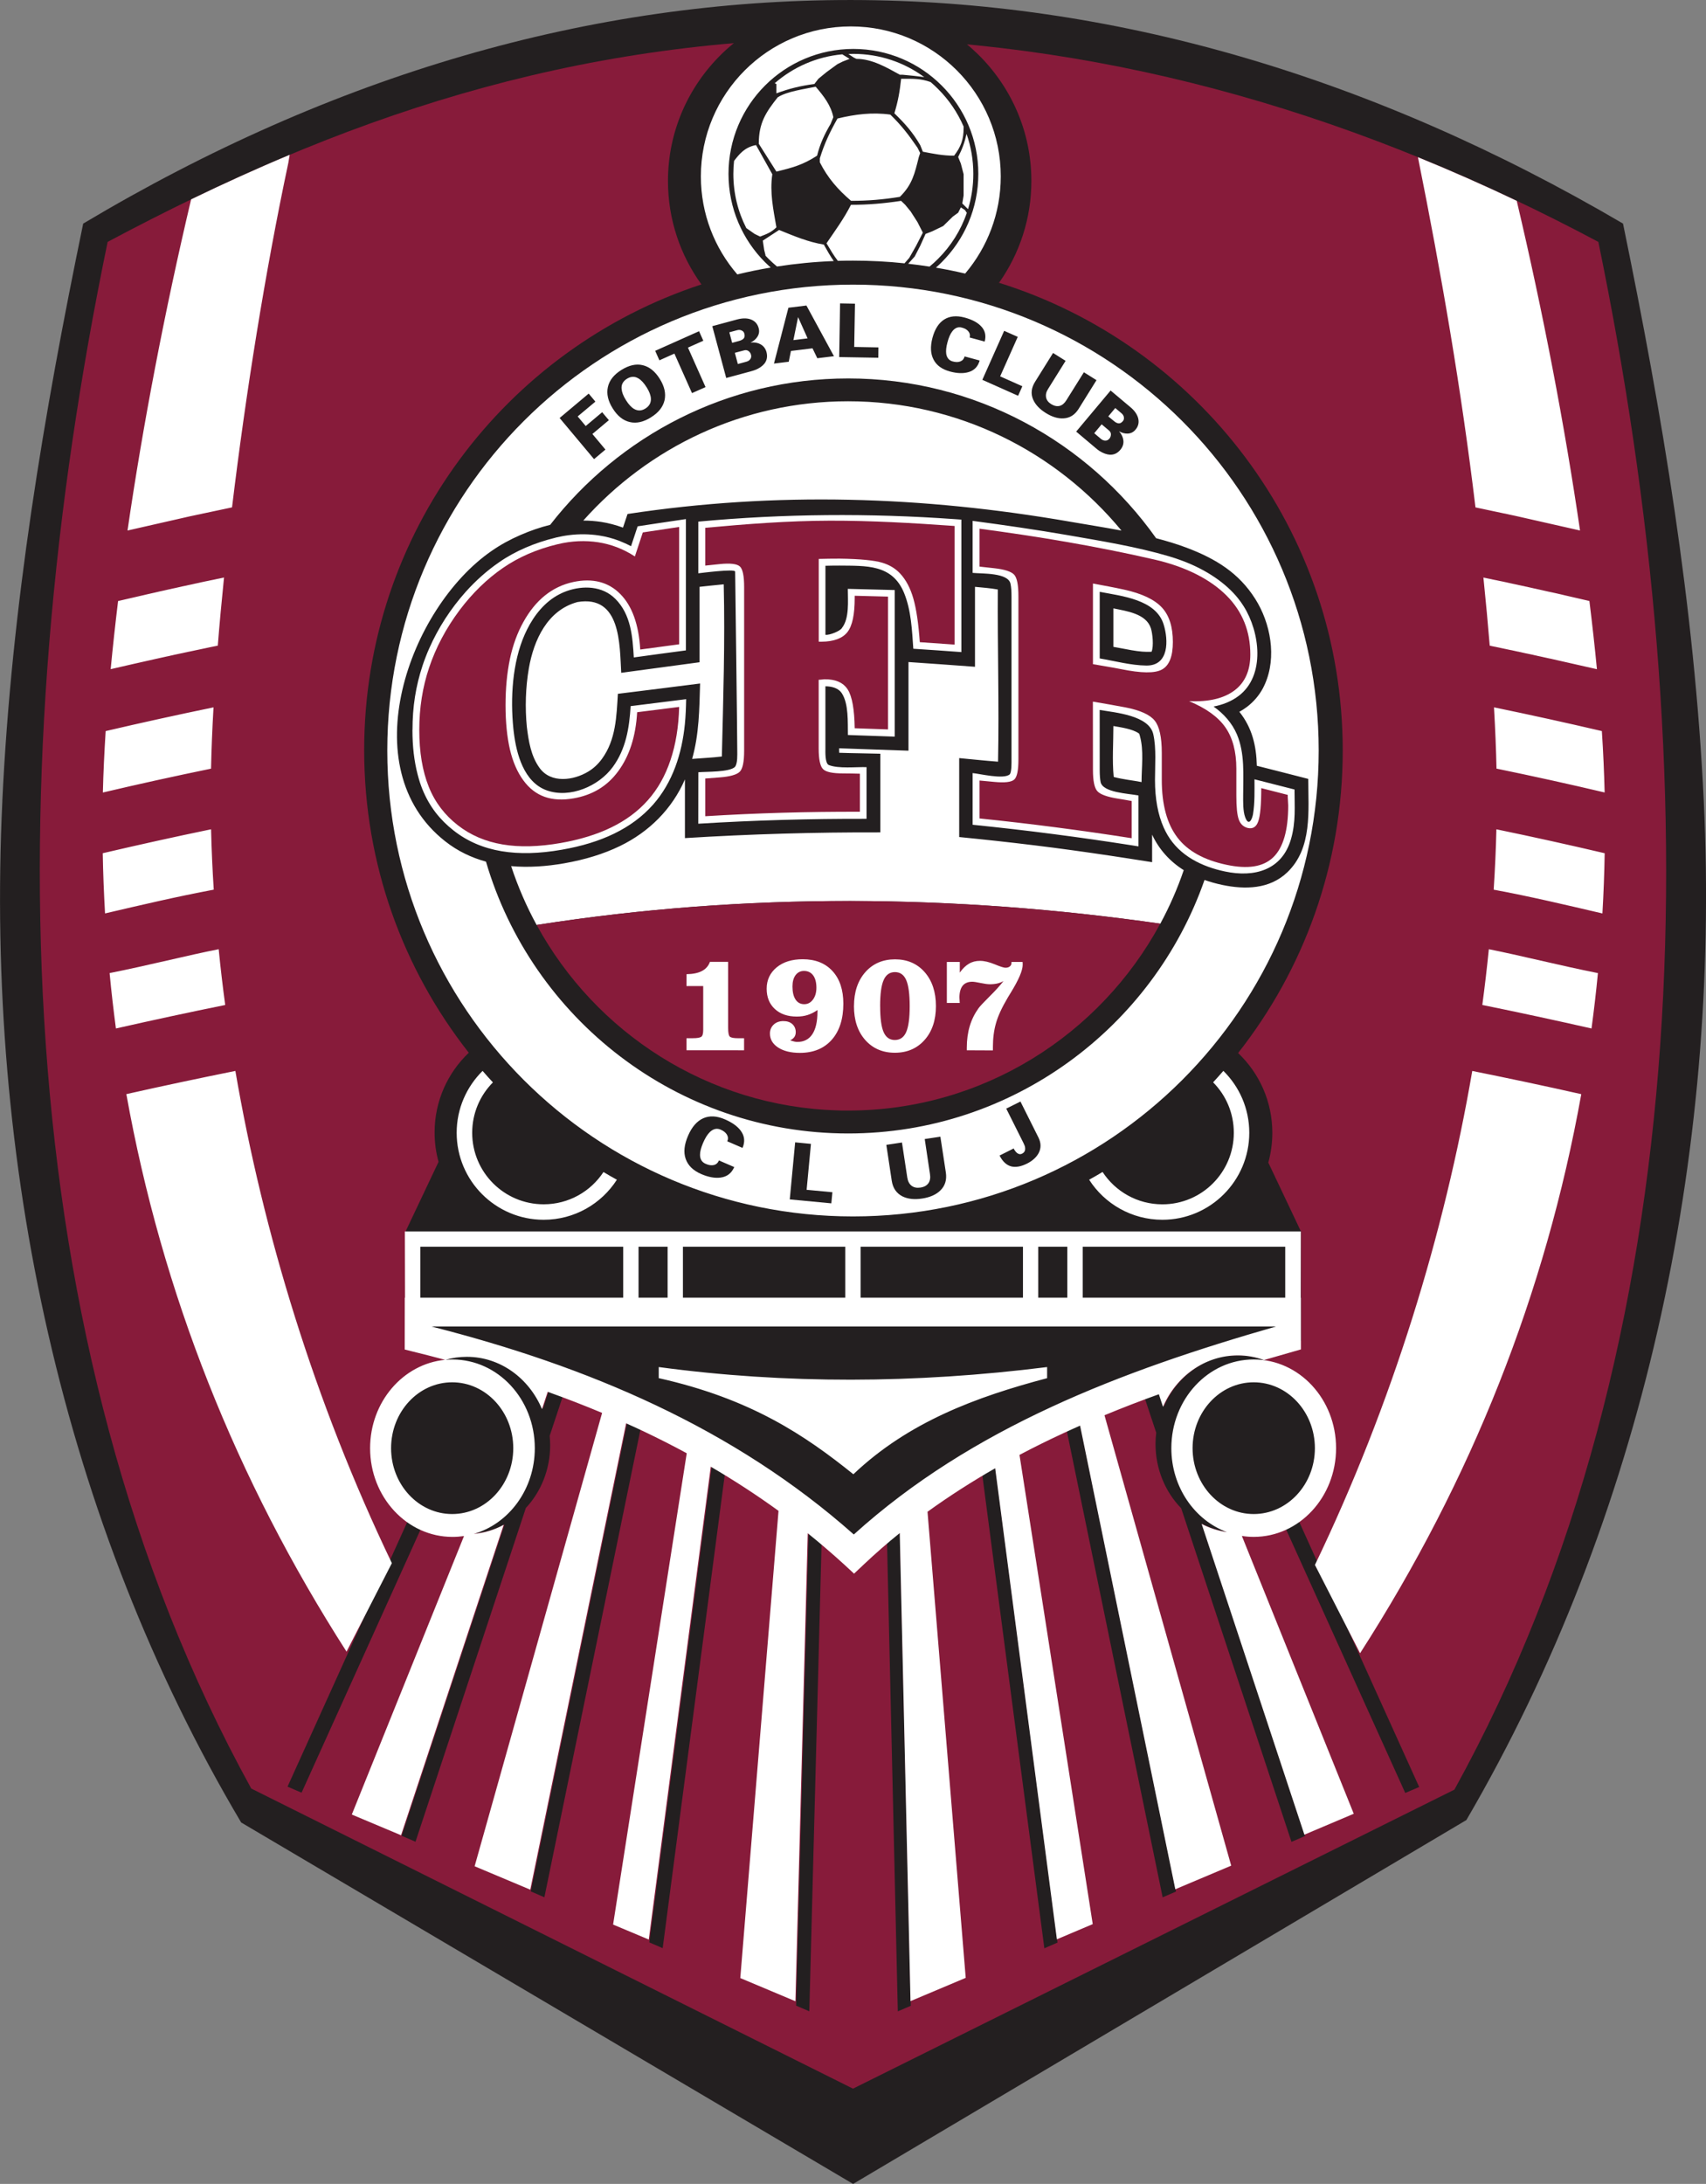
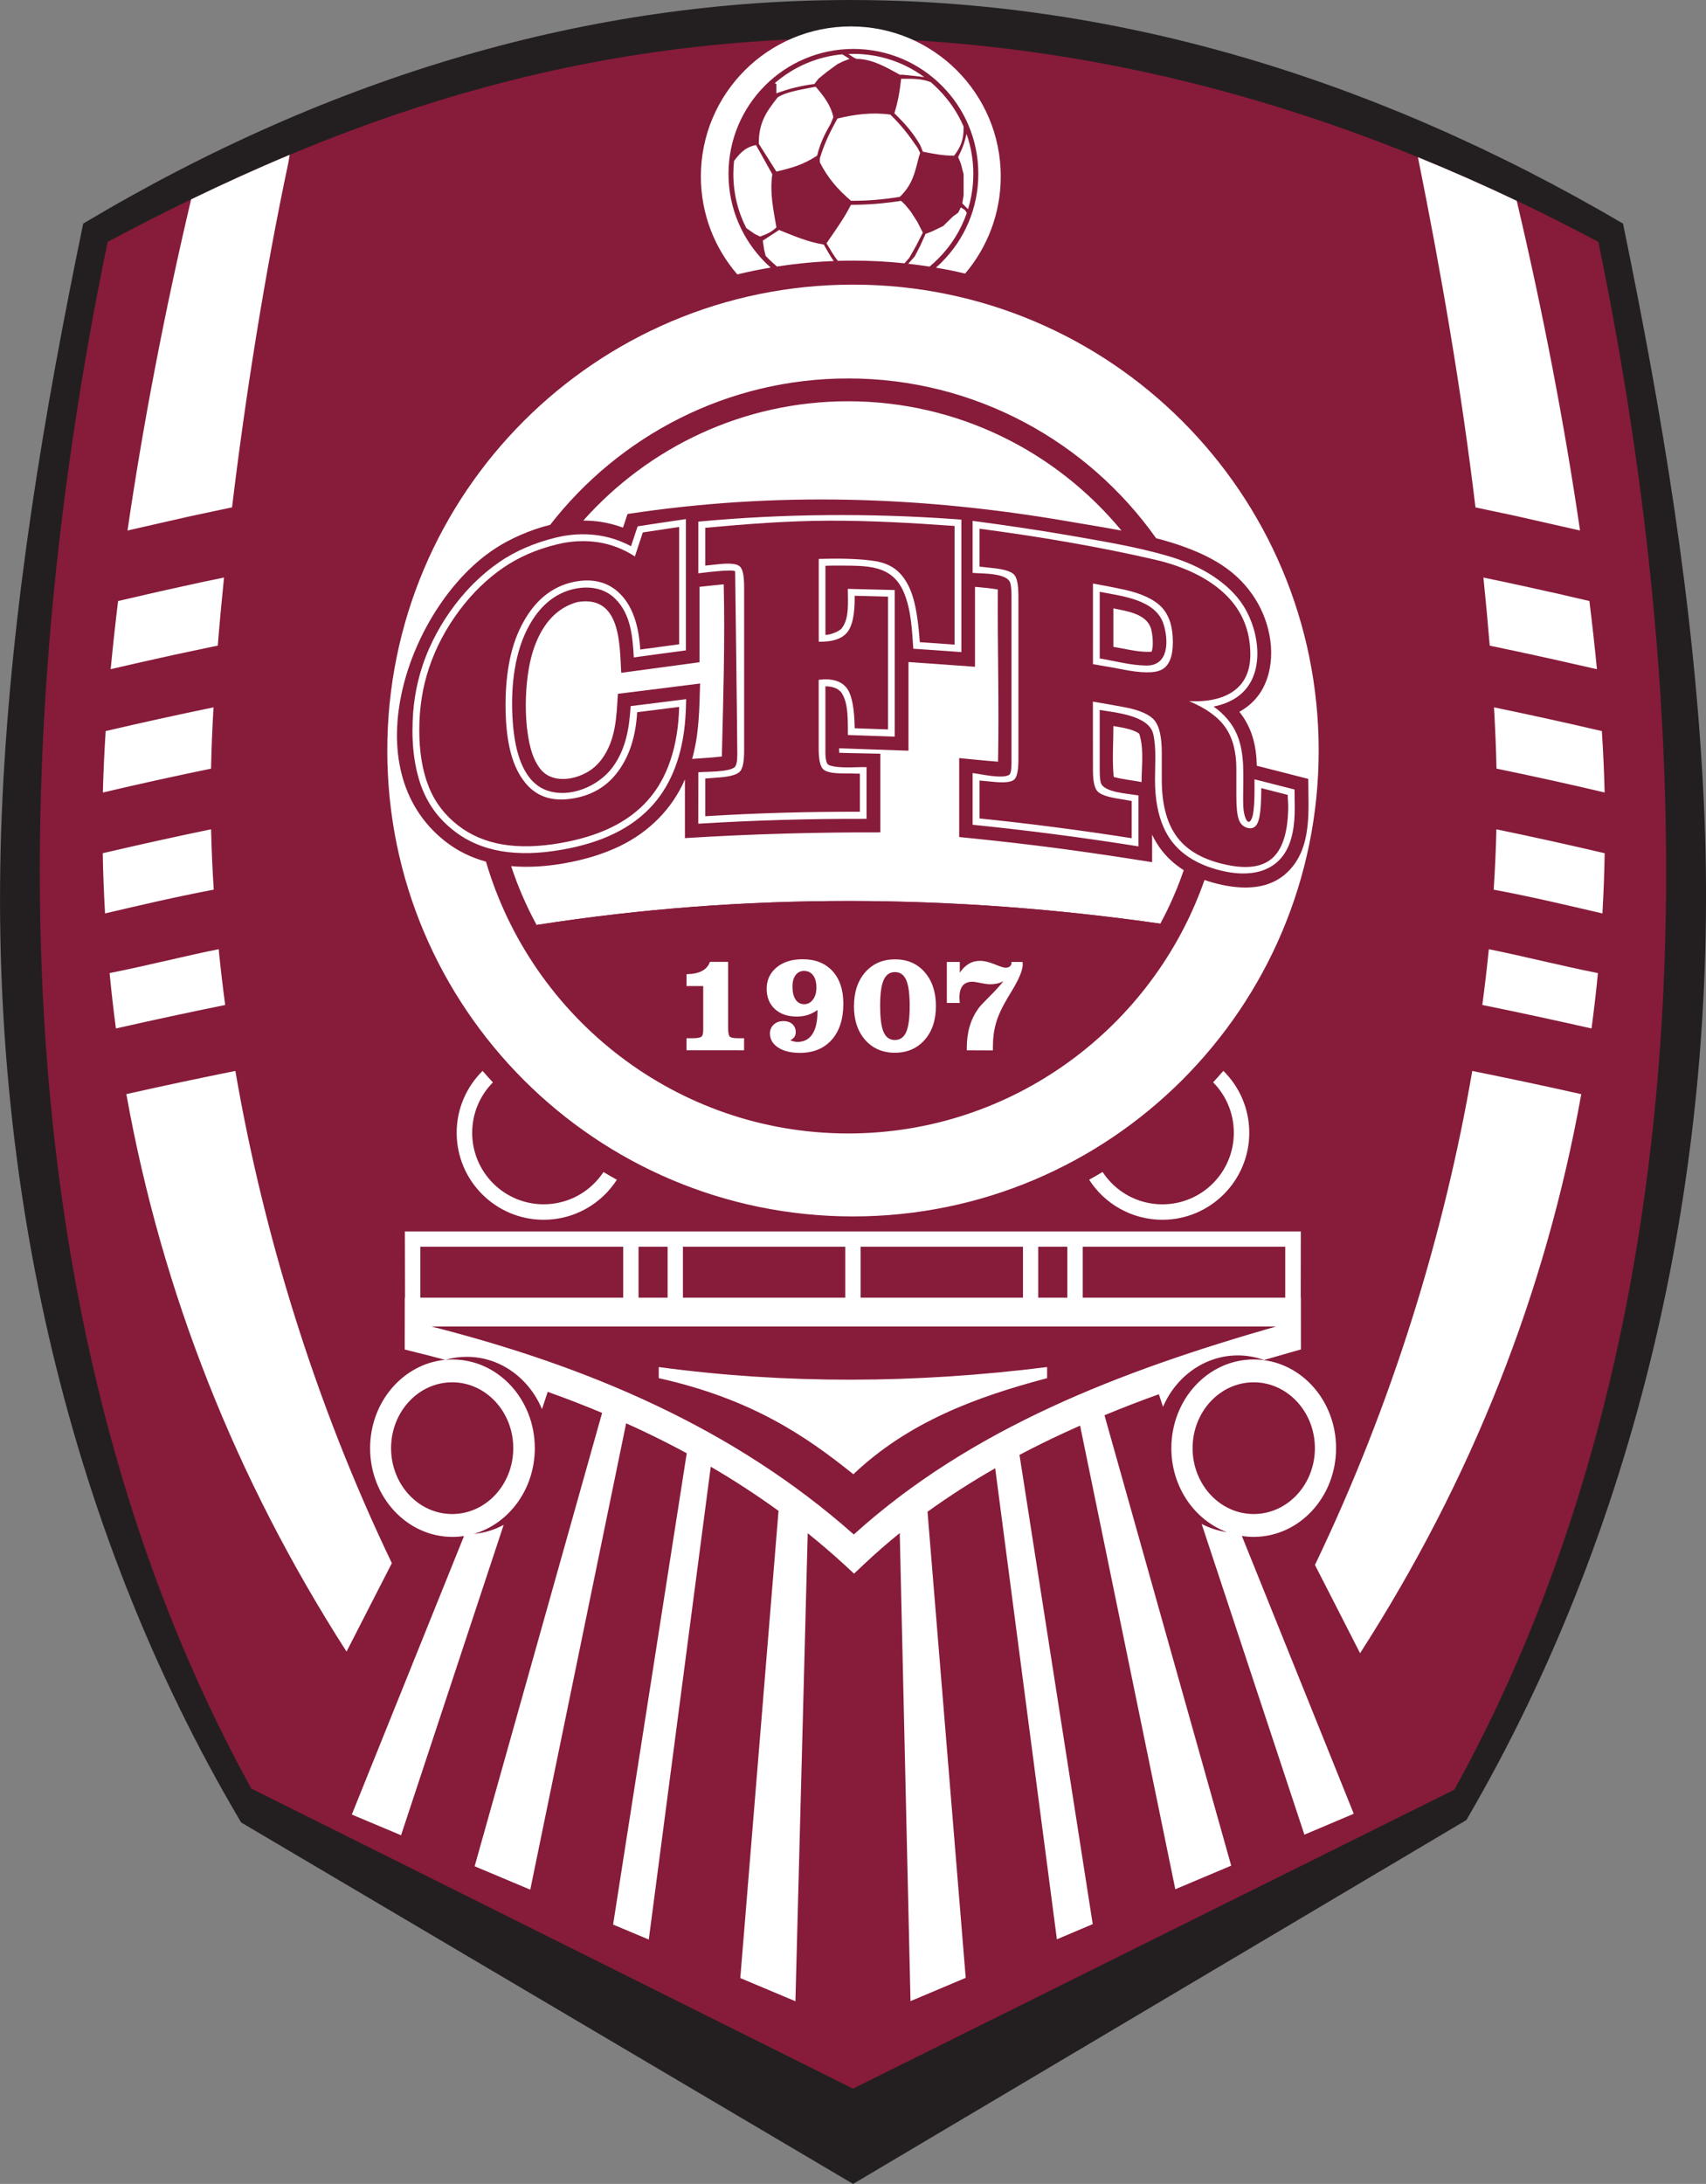
<svg xmlns="http://www.w3.org/2000/svg" xmlns:ns1="http://www.inkscape.org/namespaces/inkscape" xmlns:ns2="http://sodipodi.sourceforge.net/DTD/sodipodi-0.dtd" width="55.739mm" height="71.321mm" viewBox="0 0 55.739 71.321" version="1.1" id="svg32219" ns1:version="0.92.3 (2405546, 2018-03-11)" ns2:docname="CFR Cluj badge.svg">
  <rect x="0" y="0" width="55.739" height="71.321" fill="#808080" stroke="none" />
  <defs id="defs32213">
    <clipPath clipPathUnits="userSpaceOnUse" id="clipPath12786">
      <path d="m 980.315,126.378 h 45.368 v 58.05 h -45.368 z" id="path12784" ns1:connector-curvature="0" />
    </clipPath>
  </defs>
  <ns2:namedview id="base" pagecolor="#ffffff" bordercolor="#666666" borderopacity="1.0" ns1:pageopacity="0.0" ns1:pageshadow="2" ns1:zoom="1.979899" ns1:cx="107.50971" ns1:cy="178.82621" ns1:document-units="mm" ns1:current-layer="layer1" showgrid="false" fit-margin-top="0" fit-margin-left="0" fit-margin-right="0" fit-margin-bottom="0" ns1:window-width="1920" ns1:window-height="1001" ns1:window-x="-9" ns1:window-y="-9" ns1:window-maximized="1" />
  <g ns1:label="Layer 1" ns1:groupmode="layer" id="layer1" transform="translate(168.477,-45.894)">
    <path ns1:connector-curvature="0" id="path12790" style="fill:#231f20;fill-opacity:1;fill-rule:nonzero;stroke:none;stroke-width:1.229" d="m -168.401,72.045 c 0.301,-6.356 1.354,-12.63 2.642,-18.849 16.374,-9.77 33.776,-9.701 50.31,0 1.28,6.22 2.334,12.494 2.638,18.849 0.553,11.624 -1.99,23.41 -7.756,33.287 l -20.037,11.883 -19.994,-11.804 c -5.837,-9.841 -8.361,-21.547 -7.802,-33.365" />
    <path ns1:connector-curvature="0" id="path12794" style="fill:#871b3a;fill-opacity:1;fill-rule:nonzero;stroke:none;stroke-width:1.229" d="m -164.96,53.794 c -3.562,17.209 -3.392,35.835 4.692,50.509 l 19.66,9.801 19.65,-9.765 c 8.101,-14.672 8.26,-33.298 4.703,-50.545 -7.601,-4.047 -15.662,-6.501 -24.351,-6.663 -9.251,0.041 -16.757,2.613 -24.355,6.663" />
-     <path ns1:connector-curvature="0" id="path12798" style="fill:#231f20;fill-opacity:1;fill-rule:evenodd;stroke:none;stroke-width:1.229" d="m -135.85,55.125 c 6.513,2.027 11.243,8.103 11.243,15.28 0,3.728 -1.277,7.159 -3.418,9.878 0.69,0.655 1.118,1.581 1.118,2.606 0,0.337 -0.047,0.663 -0.131,0.973 l 1.065,2.246 0.002,3.576 -0.743,-0.001 c -0.557,0.162 -1.113,0.326 -1.664,0.498 0.113,-0.016 0.229,-0.025 0.343,-0.025 1.487,0 2.689,1.299 2.689,2.898 0,0.843 -0.334,1.602 -0.867,2.132 l 4.104,9.067 -0.455,0.194 -4.042,-8.936 c -0.253,0.168 -0.533,0.296 -0.834,0.37 -0.084,0.021 -0.168,0.036 -0.254,0.048 l -0.01,0.001 -0.01,0.001 -0.009,0.001 -0.013,0.001 -0.006,0.001 h -0.007 l -0.039,0.003 h -0.01 l -0.003,0.002 -0.012,0.001 -0.011,0.001 h -0.001 -0.009 -0.009 -0.001 l -0.018,0.002 h -0.009 v 0 h -10e-4 l -0.016,0.001 -0.002,0.001 h -0.001 -0.009 -0.009 -0.005 -0.005 -0.009 l -0.01,0.001 h -0.002 c -0.031,0 -0.061,0.002 -0.093,0.002 -0.421,0 -0.821,-0.104 -1.177,-0.291 l 3.374,10.195 -0.446,0.193 -3.603,-10.895 c -0.515,-0.527 -0.839,-1.274 -0.839,-2.1 0,-0.124 0.007,-0.244 0.023,-0.367 l -0.511,-1.541 c -0.286,0.106 -0.573,0.215 -0.859,0.329 -0.404,0.161 -0.81,0.328 -1.209,0.504 l 3.225,15.693 -0.436,0.188 -3.225,-15.687 c -0.367,0.167 -0.735,0.343 -1.096,0.522 -0.409,0.206 -0.813,0.42 -1.211,0.643 l 2.098,15.999 -0.431,0.187 -2.091,-15.941 c -0.457,0.269 -0.905,0.55 -1.347,0.847 v -0.001 c -0.441,0.3 -0.874,0.613 -1.295,0.942 l 0.369,16.031 -0.424,0.182 -0.365,-15.876 c -0.227,0.188 -0.452,0.38 -0.673,0.577 l -0.043,0.039 -0.003,0.002 -0.001,0.002 -0.007,0.006 -0.005,0.006 -0.002,0.001 -0.071,0.064 h -0.001 l -0.006,0.006 -0.003,0.003 -0.015,0.014 -0.001,0.002 -0.005,0.001 -0.005,0.009 -0.012,0.01 -0.007,0.006 -0.003,0.002 -0.002,0.002 -0.005,0.003 -0.006,0.006 -0.002,0.003 -0.005,0.001 -0.003,0.007 -0.001,0.001 -0.011,0.01 -0.007,0.006 -0.003,0.003 h -0.002 v 0.001 l -0.013,0.015 -0.003,0.002 -0.006,0.006 -0.006,0.005 -0.001,0.001 -0.005,0.003 -0.006,0.006 -0.005,0.003 -0.001,0.001 -0.015,0.016 -0.003,0.001 -0.005,0.006 -0.007,0.005 -0.001,0.003 -0.005,0.002 -0.006,0.006 -0.005,0.005 v 0 l -0.007,0.006 -0.006,0.007 -0.001,0.001 -0.005,0.002 -0.006,0.007 -0.005,0.003 -0.001,0.002 -0.005,0.003 -0.012,0.012 -0.015,-0.014 -0.002,-0.002 -0.026,-0.025 -0.006,-0.006 -0.007,-0.007 -0.001,-0.001 -0.013,-0.012 -0.007,-0.006 -0.003,-0.002 -0.007,-0.009 -0.002,-0.001 -0.006,-0.005 -0.001,-0.002 -0.007,-0.006 -0.013,-0.011 v -0.002 l -0.009,-0.006 -0.001,-0.001 -0.005,-0.005 h -0.002 l -0.026,-0.025 -0.029,-0.027 -0.003,-0.002 -0.003,-0.003 -0.006,-0.006 -0.007,-0.007 -0.009,-0.005 -0.015,-0.014 -0.006,-0.007 -0.003,-0.002 -0.032,-0.028 v -0.001 l -0.002,-0.001 -0.012,-0.01 -0.002,-0.003 -0.005,-0.003 -0.007,-0.007 c -0.249,-0.221 -0.505,-0.436 -0.761,-0.646 l -0.416,15.872 -0.431,-0.184 0.423,-16.03 c -0.442,-0.344 -0.892,-0.672 -1.351,-0.985 -0.436,-0.296 -0.882,-0.581 -1.334,-0.851 l -2.098,15.988 -0.437,-0.188 2.106,-16.051 c -0.398,-0.229 -0.801,-0.448 -1.209,-0.656 -0.359,-0.183 -0.721,-0.358 -1.086,-0.528 l -3.239,15.762 -0.444,-0.192 3.242,-15.772 c -0.397,-0.178 -0.8,-0.346 -1.204,-0.509 -0.28,-0.113 -0.563,-0.221 -0.847,-0.327 l -0.574,1.73 c 0.01,0.1 0.016,0.201 0.016,0.302 0,0.804 -0.305,1.531 -0.795,2.054 l -3.605,10.9 -0.452,-0.195 3.363,-10.168 c -0.361,0.195 -0.77,0.306 -1.202,0.306 -0.199,0 -0.393,-0.023 -0.579,-0.066 -0.299,-0.07 -0.579,-0.195 -0.833,-0.364 l -4.019,8.884 -0.168,-0.071 -0.291,-0.125 4.079,-9.012 c -0.542,-0.53 -0.881,-1.294 -0.881,-2.143 0,-1.601 1.205,-2.896 2.692,-2.896 0.152,0 0.303,0.012 0.45,0.039 l 0.041,-0.09 c -0.566,-0.167 -1.141,-0.323 -1.72,-0.473 h -0.797 v -3.572 l 1.07,-2.258 c -0.085,-0.307 -0.129,-0.627 -0.129,-0.961 0,-1.023 0.428,-1.947 1.117,-2.602 -2.141,-2.72 -3.418,-6.153 -3.418,-9.882 0,-7.096 4.622,-13.114 11.019,-15.209 -0.689,-0.953 -1.093,-2.119 -1.093,-3.38 0,-3.226 2.657,-5.841 5.935,-5.841 3.279,-0.001 5.938,2.614 5.938,5.841 0,1.229 -0.386,2.368 -1.044,3.309 m -14.914,36.784 0.334,-1.01 c -0.389,-0.141 -0.781,-0.273 -1.178,-0.402 v 0.001 c -0.187,-0.061 -0.373,-0.119 -0.561,-0.177 h -0.086 l -0.027,0.06 c 0.21,0.084 0.407,0.194 0.59,0.329 l 0.013,0.011 c 0.136,0.101 0.262,0.217 0.377,0.343 0.224,0.243 0.405,0.528 0.538,0.844 m 21.185,-1.339 v 0 c -0.397,0.13 -0.791,0.267 -1.181,0.41 l 0.283,0.856 c 0.134,-0.313 0.321,-0.595 0.544,-0.834 v 0 c 0.211,-0.226 0.458,-0.415 0.73,-0.558 -0.125,0.041 -0.251,0.082 -0.376,0.125" />
    <path ns1:connector-curvature="0" id="path12802" style="fill:#ffffff;fill-opacity:1;fill-rule:evenodd;stroke:none;stroke-width:1.229" d="m -135.78,51.656 c 0,1.209 -0.437,2.316 -1.163,3.172 -0.315,-0.074 -0.634,-0.139 -0.955,-0.193 0.065,-0.057 0.127,-0.117 0.188,-0.177 0.741,-0.74 1.197,-1.758 1.197,-2.886 0,-1.125 -0.456,-2.146 -1.197,-2.885 -0.738,-0.738 -1.759,-1.195 -2.886,-1.195 -1.124,0 -2.146,0.457 -2.885,1.195 -0.738,0.738 -1.194,1.759 -1.194,2.885 0,1.128 0.456,2.146 1.194,2.886 0.06,0.06 0.123,0.117 0.186,0.174 -0.37,0.061 -0.732,0.136 -1.092,0.224 -0.742,-0.858 -1.191,-1.977 -1.191,-3.201 0,-2.705 2.193,-4.898 4.9,-4.898 2.704,0 4.898,2.193 4.898,4.898 m -10.279,17.069 c -0.005,0.274 -0.015,0.547 -0.042,0.819 v 0.001 c -0.096,0.957 -0.394,1.899 -1.043,2.632 -0.345,0.388 -0.768,0.699 -1.268,0.942 -0.495,0.241 -1.064,0.413 -1.707,0.525 -0.73,0.129 -1.385,0.147 -1.972,0.049 -0.597,-0.101 -1.119,-0.323 -1.569,-0.678 -0.22,-0.171 -0.416,-0.367 -0.589,-0.591 -0.171,-0.224 -0.313,-0.473 -0.425,-0.749 v -0.001 0 h -0.001 c -0.031,-0.077 -0.059,-0.157 -0.086,-0.237 -0.023,-0.075 -0.048,-0.157 -0.071,-0.249 -0.113,-0.431 -0.17,-0.918 -0.17,-1.456 v -0.001 h 0.002 c 0,-0.372 0.026,-0.733 0.081,-1.082 0.055,-0.348 0.138,-0.689 0.249,-1.021 v -0.001 c 0.032,-0.095 0.065,-0.188 0.101,-0.279 0.033,-0.088 0.072,-0.182 0.114,-0.276 0.296,-0.672 0.704,-1.301 1.193,-1.849 0.34,-0.377 0.704,-0.699 1.089,-0.964 0.269,-0.188 0.56,-0.346 0.87,-0.48 0.307,-0.133 0.635,-0.242 0.985,-0.327 v -0.001 l 0.016,-0.004 c 0.063,-0.015 0.131,-0.029 0.206,-0.043 0.079,-0.014 0.145,-0.025 0.205,-0.032 0.344,-0.044 0.675,-0.037 0.989,0.011 0.222,0.034 0.441,0.092 0.656,0.173 0.129,0.052 0.259,0.109 0.386,0.177 l 0.129,-0.388 0.043,-0.131 0.044,-0.13 0.135,-0.021 0.592,-0.09 c 0.176,-0.026 0.369,-0.055 0.596,-0.088 l 0.254,-0.038 v 0.259 1.917 2.112 c -0.568,0.075 -1.135,0.151 -1.702,0.23 -0.041,-0.681 -0.091,-1.401 -0.604,-1.914 h -0.001 v 0 c -0.42,-0.424 -1.057,-0.442 -1.585,-0.254 h -0.001 c -0.079,0.027 -0.158,0.063 -0.237,0.103 -0.479,0.246 -0.826,0.683 -1.062,1.157 v 0.001 c -0.025,0.052 -0.048,0.1 -0.07,0.147 -0.415,0.934 -0.474,2.101 -0.376,3.08 0.002,0.025 0.009,0.061 0.013,0.112 0.085,0.72 0.332,1.644 1.081,1.91 0.758,0.268 1.698,-0.139 2.153,-0.762 0.432,-0.587 0.543,-1.283 0.585,-1.99 0.604,-0.074 1.208,-0.151 1.811,-0.227 m -2.312,-3.278 h 0.001 z m 2.714,5.664 c 0.257,-0.022 1.018,0.001 1.195,-0.174 0.091,-0.108 0.076,-0.407 0.076,-0.531 0,-0.554 -0.069,-5.848 -0.069,-5.847 0,-0.102 -1.139,0.049 -1.203,0.055 v -1.688 c 2.796,-0.259 5.586,-0.28 8.385,-0.08 l 0.209,0.015 v 4.326 c -0.525,-0.041 -1.049,-0.074 -1.57,-0.109 -0.043,-0.604 -0.068,-1.252 -0.302,-1.823 -0.387,-0.941 -1.241,-0.883 -2.111,-0.893 -0.151,-0.001 -0.305,0.003 -0.458,0.006 v 1.132 1.122 c 0.136,0.02 0.495,-0.128 0.541,-0.225 0.246,-0.316 0.19,-0.876 0.19,-1.275 0.511,0.012 1.023,0.026 1.533,0.039 v 4.787 c -0.51,-0.016 -1.02,-0.034 -1.53,-0.053 -0.007,-0.418 0.026,-1.01 -0.194,-1.356 -0.117,-0.184 -0.337,-0.232 -0.541,-0.235 v 2.03 c 0,0.104 -0.017,0.49 0.113,0.542 0.315,0.124 0.88,0.059 1.231,0.068 0,0.564 0.001,1.125 0,1.688 -1.833,-0.005 -3.665,0.047 -5.497,0.16 z m 13.113,-3.717 c 0.499,0.085 1.02,0.227 1.523,0.233 0.745,0.009 0.727,-0.828 0.564,-1.349 -0.256,-0.81 -1.367,-0.92 -2.087,-1.059 z m 0,3.643 c 0,0.165 0.01,0.296 0.029,0.393 0.07,0.346 0.899,0.375 1.237,0.439 v 0.186 1.215 0.262 l -0.259,-0.041 c -0.824,-0.129 -1.654,-0.248 -2.478,-0.355 -0.893,-0.117 -1.788,-0.219 -2.681,-0.31 V 71.141 c 0.225,0.02 1.01,0.214 1.209,0.044 0.07,-0.063 0.061,-0.413 0.061,-0.49 v -2.664 -2.661 c 0,-0.17 -0.01,-0.307 -0.032,-0.409 -0.072,-0.371 -0.929,-0.327 -1.238,-0.358 v -1.699 c 1.041,0.139 2.079,0.289 3.116,0.468 1.079,0.188 2.252,0.378 3.309,0.692 0.145,0.043 0.284,0.09 0.413,0.138 0.811,0.3 1.446,0.747 1.833,1.231 0.068,0.084 0.13,0.171 0.186,0.262 0.525,0.831 0.72,2.258 -0.167,2.927 -0.24,0.181 -0.526,0.29 -0.818,0.346 0.328,0.229 0.607,0.541 0.763,0.91 0.265,0.625 0.204,1.331 0.204,1.995 0,0.206 -0.009,0.506 0.066,0.709 0.12,0.324 0.231,0.049 0.256,-0.1 0.061,-0.373 0.048,-0.761 0.048,-1.138 0.436,0.109 0.874,0.221 1.308,0.333 0,0.555 0.047,1.058 -0.115,1.619 -0.295,1.016 -1.193,1.262 -2.159,1.058 -0.749,-0.157 -1.473,-0.507 -1.876,-1.193 -0.045,-0.076 -0.086,-0.157 -0.124,-0.241 -0.189,-0.423 -0.285,-0.944 -0.285,-1.56 0,-0.45 0.047,-1.033 -0.054,-1.482 -0.133,-0.624 -1.246,-0.713 -1.753,-0.799 z m -22.697,17.235 c -0.002,-0.724 -0.005,-1.446 -0.005,-2.165 h 29.273 c 0,0.718 -0.002,1.44 -0.003,2.165 h 0.005 l 10e-4,1.688 -0.189,0.054 c -0.342,0.097 -0.679,0.194 -1.017,0.292 -0.269,-0.097 -0.558,-0.151 -0.858,-0.151 -1.081,0.004 -2.015,0.688 -2.442,1.681 l -0.135,-0.412 c -0.601,0.215 -1.193,0.444 -1.777,0.686 l 4.14,14.709 -1.826,0.77 -3.111,-15.14 c -0.187,0.082 -0.372,0.167 -0.559,0.253 -0.48,0.222 -0.955,0.456 -1.421,0.703 l 2.393,15.323 -1.171,0.496 -2.016,-15.383 c -0.762,0.436 -1.5,0.908 -2.211,1.421 l 1.248,15.221 -1.804,0.76 -0.351,-15.285 c -0.404,0.324 -0.794,0.666 -1.175,1.025 l -0.318,0.3 -0.321,-0.297 c -0.391,-0.356 -0.788,-0.698 -1.193,-1.023 l -0.402,15.284 -1.801,-0.757 1.249,-15.258 c -0.715,-0.518 -1.455,-0.999 -2.214,-1.442 l -2.025,15.442 -1.166,-0.489 2.406,-15.392 c -0.462,-0.251 -0.93,-0.488 -1.406,-0.714 -0.19,-0.09 -0.381,-0.178 -0.574,-0.263 l -3.132,15.229 -1.818,-0.764 4.165,-14.806 c -0.584,-0.244 -1.177,-0.474 -1.777,-0.688 l -0.187,0.565 c -0.423,-1.007 -1.361,-1.708 -2.455,-1.708 -0.242,0 -0.475,0.032 -0.698,0.097 0.076,-0.006 0.151,-0.01 0.229,-0.01 1.487,0 2.689,1.296 2.689,2.897 0,1.339 -0.845,2.468 -1.994,2.799 0.35,-0.031 0.681,-0.134 0.977,-0.296 l -3.353,10.137 -1.609,-0.676 3.666,-9.095 c -0.124,0.018 -0.248,0.028 -0.376,0.028 -1.484,0 -2.692,-1.297 -2.692,-2.897 0,-1.511 1.077,-2.753 2.449,-2.886 -0.366,-0.098 -0.733,-0.193 -1.105,-0.283 l -0.213,-0.054 0.002,-1.692 z m 31.204,11.609 c 3.64,-5.659 6.059,-11.754 7.227,-18.257 -1.184,-0.267 -2.372,-0.518 -3.562,-0.758 -0.909,5.292 -2.603,10.857 -5.14,16.132 l 0.46,0.898 z m -33.115,-0.052 0.991,-1.934 0.49,-0.955 c -2.524,-5.257 -4.207,-10.803 -5.113,-16.075 -1.189,0.24 -2.377,0.491 -3.562,0.758 1.165,6.485 3.574,12.562 7.193,18.205 m -7.155,-36.611 c 0.5,-3.427 1.209,-7.142 2.078,-10.814 1.069,-0.517 2.14,-1.004 3.22,-1.455 l -0.044,0.263 c -0.753,3.54 -1.392,7.542 -1.839,11.25 l -1.291,0.274 -0.204,0.044 -0.029,0.007 0.233,-0.052 z m -0.805,8.555 c 0.015,-0.634 0.047,-1.305 0.091,-2.005 1.172,-0.274 2.347,-0.532 3.524,-0.775 -0.042,0.716 -0.068,1.39 -0.081,2.009 v -0.007 c -1.181,0.243 -2.358,0.502 -3.533,0.779 m 3.285,-9.115 -0.168,0.037 0.032,-0.006 0.108,-0.023 z m 0.677,2.098 v 0 l 0.007,-0.071 -0.005,0.036 v 0.003 z m -3.708,2.99 v 0 c 0.068,-0.72 0.149,-1.463 0.242,-2.226 0.274,-0.064 0.545,-0.127 0.819,-0.189 l 0.039,-0.009 0.001,-0.001 0.011,-0.001 0.005,-0.003 0.26,-0.059 0.023,-0.005 0.029,-0.006 0.057,-0.014 0.052,-0.011 0.033,-0.009 0.171,-0.037 0.012,-0.003 0.158,-0.036 0.006,-0.001 0.053,-0.011 0.003,-0.001 0.023,-0.006 0.074,-0.016 0.007,-0.001 0.003,-0.001 0.05,-0.01 0.036,-0.009 0.018,-0.004 0.053,-0.012 0.015,-0.003 0.043,-0.01 0.009,-0.001 0.033,-0.009 0.034,-0.007 0.05,-0.01 0.036,-0.007 0.05,-0.012 0.055,-0.012 0.029,-0.006 0.068,-0.014 0.012,-0.004 h 0.005 l 0.085,-0.02 0.018,-0.003 0.068,-0.015 0.041,-0.009 0.044,-0.01 0.01,-0.003 0.055,-0.011 0.021,-0.005 0.085,-0.018 h 0.001 l 0.055,-0.011 0.031,-0.006 0.025,-0.006 0.054,-0.011 0.006,-0.001 0.047,-0.01 0.039,-0.007 0.016,-0.004 0.053,-0.011 0.016,-0.005 0.038,-0.007 0.011,-0.003 0.036,-0.006 0.063,-0.014 0.023,-0.005 0.085,-0.017 c -0.079,0.776 -0.149,1.532 -0.206,2.257 l 0.001,-0.033 -0.054,0.011 -0.031,0.007 -0.025,0.004 -0.054,0.012 -0.009,0.001 -0.006,0.001 -0.08,0.017 -0.016,0.003 -0.054,0.012 -0.016,0.003 -0.039,0.009 c -0.101,0.02 -0.203,0.042 -0.303,0.064 l -0.025,0.005 -0.22,0.047 -0.013,0.001 -0.041,0.01 -0.045,0.01 -0.009,0.001 -0.111,0.025 -0.052,0.01 -0.002,0.001 -0.006,0.001 -0.077,0.016 -0.027,0.006 h -0.001 l -0.108,0.023 -0.037,0.009 -0.053,0.012 -0.02,0.003 -0.012,0.004 -0.042,0.01 -0.043,0.009 -0.012,0.003 h -0.005 c -0.103,0.023 -0.21,0.047 -0.316,0.07 l -0.009,0.003 h -0.002 -0.003 c -0.509,0.113 -1.016,0.229 -1.523,0.346 m -0.176,7.975 h -0.002 l -0.003,0.001 c -0.037,-0.651 -0.064,-1.306 -0.075,-1.966 1.177,-0.275 2.353,-0.536 3.533,-0.78 v 0 l 0.006,-0.001 c 0.016,0.644 0.044,1.299 0.087,1.962 v 0.009 c -1.194,0.224 -2.368,0.5 -3.546,0.775 m 0.35,3.758 c -0.079,-0.6 -0.149,-1.202 -0.206,-1.807 l 0.006,-0.003 c 1.197,-0.236 2.596,-0.591 3.558,-0.778 0.059,0.602 0.13,1.209 0.213,1.821 -1.192,0.241 -2.38,0.498 -3.57,0.767 m 47.835,-16.262 c -0.498,-3.412 -1.204,-7.109 -2.068,-10.766 -1.064,-0.507 -2.143,-0.983 -3.228,-1.425 0.765,3.803 1.417,7.58 1.88,11.436 l 1.292,0.274 0.204,0.044 0.029,0.006 -0.233,-0.05 z m 0.804,8.555 c -0.016,-0.634 -0.044,-1.305 -0.091,-2.005 -1.172,-0.274 -2.347,-0.532 -3.524,-0.775 0.041,0.716 0.069,1.39 0.082,2.01 v -0.009 c 1.181,0.243 2.358,0.502 3.532,0.779 m -3.285,-9.115 0.168,0.037 -0.032,-0.006 -0.108,-0.023 z m -0.676,2.098 v 0 l -0.007,-0.071 0.005,0.036 v 0.003 z m 3.71,2.99 v 0 c -0.069,-0.72 -0.152,-1.463 -0.246,-2.226 -0.273,-0.064 -0.546,-0.127 -0.819,-0.189 l -0.039,-0.01 -0.009,-0.001 -0.007,-0.003 -0.259,-0.059 -0.027,-0.005 -0.028,-0.007 -0.057,-0.012 -0.052,-0.011 -0.033,-0.007 -0.17,-0.038 -0.012,-0.003 -0.16,-0.036 -0.003,-0.001 -0.053,-0.011 -0.003,-0.001 -0.023,-0.006 -0.076,-0.015 -0.007,-0.003 -0.003,-0.001 -0.052,-0.01 -0.032,-0.009 -0.022,-0.004 -0.054,-0.012 -0.011,-0.003 -0.042,-0.01 -0.012,-0.001 -0.032,-0.007 -0.034,-0.009 -0.05,-0.01 -0.034,-0.007 -0.05,-0.011 -0.058,-0.012 -0.027,-0.007 -0.07,-0.014 -0.01,-0.004 h -0.007 l -0.085,-0.018 -0.017,-0.004 -0.069,-0.015 -0.041,-0.009 -0.043,-0.01 -0.01,-0.003 -0.055,-0.011 -0.022,-0.005 -0.084,-0.018 h -0.003 l -0.054,-0.011 -0.031,-0.006 -0.023,-0.005 -0.054,-0.012 -0.006,-0.001 -0.049,-0.01 -0.038,-0.007 -0.015,-0.004 -0.055,-0.011 -0.013,-0.005 -0.041,-0.007 -0.009,-0.003 -0.038,-0.006 -0.063,-0.014 -0.023,-0.005 -0.085,-0.017 c 0.08,0.776 0.149,1.532 0.209,2.257 l -0.003,-0.033 0.055,0.011 0.028,0.007 0.025,0.004 0.054,0.012 0.01,0.001 0.006,0.001 0.077,0.017 0.017,0.003 0.055,0.012 0.015,0.003 0.039,0.009 c 0.102,0.021 0.204,0.042 0.303,0.064 l 0.027,0.004 0.217,0.048 0.013,0.001 0.042,0.01 0.045,0.009 0.01,0.003 0.111,0.025 0.05,0.011 h 0.003 l 0.006,0.001 0.077,0.016 0.026,0.006 h 0.003 l 0.108,0.023 0.033,0.009 0.053,0.011 0.022,0.005 0.011,0.003 0.043,0.01 0.044,0.009 0.012,0.003 h 0.003 c 0.106,0.023 0.213,0.047 0.316,0.07 l 0.01,0.001 0.003,0.001 h 0.003 c 0.507,0.113 1.017,0.229 1.527,0.346 m 0.172,7.975 h 0.005 l 0.003,0.001 c 0.038,-0.651 0.063,-1.306 0.074,-1.966 -1.173,-0.275 -2.352,-0.536 -3.532,-0.78 v 0 l -0.006,-0.001 c -0.015,0.644 -0.045,1.299 -0.088,1.962 v 0.009 c 1.194,0.222 2.368,0.5 3.546,0.775 m -0.35,3.758 c 0.081,-0.6 0.151,-1.202 0.209,-1.807 l -0.007,-0.003 c -1.195,-0.236 -2.597,-0.591 -3.557,-0.778 -0.06,0.602 -0.131,1.209 -0.213,1.82 1.191,0.242 2.38,0.499 3.568,0.768 m -11.039,10.809 c -1.483,0 -2.689,1.296 -2.689,2.897 0,1.27 0.759,2.35 1.817,2.742 -0.292,-0.042 -0.571,-0.134 -0.827,-0.268 l 3.357,10.148 1.613,-0.683 -3.656,-9.073 c 0.127,0.021 0.256,0.031 0.386,0.031 1.489,0 2.692,-1.297 2.692,-2.897 0,-1.601 -1.203,-2.897 -2.692,-2.897 m 0,0.746 c -1.101,0 -1.996,0.963 -1.996,2.151 0,1.187 0.896,2.151 1.996,2.151 1.105,0 2,-0.964 2,-2.151 0,-1.188 -0.896,-2.151 -2,-2.151 m -26.187,0 c -1.102,0 -1.996,0.963 -1.996,2.151 0,1.187 0.894,2.151 1.996,2.151 1.103,0 1.996,-0.964 1.996,-2.151 0,-1.188 -0.893,-2.151 -1.996,-2.151 m 19.438,-0.134 v -0.364 c -4.315,0.542 -8.545,0.558 -12.689,0 v 0.362 c 3.02,0.676 4.78,1.87 6.359,3.139 1.8,-1.71 4.019,-2.528 6.33,-3.138 m 7.78,-4.293 h -6.617 v 1.664 h 6.617 z m -7.12,0 h -0.95 v 1.664 h 0.95 z m -1.449,0 h -5.304 v 1.664 h 5.304 z m -5.806,0 h -5.304 v 1.664 h 5.304 z m -5.804,0 h -0.95 v 1.664 h 0.95 z m -1.451,0 h -6.627 v 1.664 h 6.627 z m 13.975,5.24 c 2.332,-1.08 4.814,-1.906 7.353,-2.634 h -27.593 c 2.56,0.651 5.024,1.479 7.335,2.574 2.327,1.102 4.5,2.477 6.464,4.218 1.931,-1.745 4.11,-3.079 6.442,-4.158 m 5.632,-10.983 c 0.522,0.514 0.847,1.231 0.847,2.022 0,1.566 -1.272,2.841 -2.839,2.841 -1.004,0 -1.89,-0.522 -2.393,-1.308 0.147,-0.081 0.295,-0.165 0.439,-0.253 0.418,0.638 1.136,1.057 1.955,1.057 1.289,0 2.333,-1.046 2.333,-2.336 0,-0.643 -0.256,-1.225 -0.676,-1.648 0.113,-0.123 0.225,-0.248 0.335,-0.375 m -19.816,3.556 c -0.505,0.786 -1.387,1.307 -2.392,1.307 -1.568,0 -2.842,-1.274 -2.842,-2.841 0,-0.791 0.326,-1.506 0.847,-2.021 0.109,0.128 0.222,0.252 0.337,0.376 -0.419,0.421 -0.677,1.004 -0.677,1.645 0,1.29 1.046,2.336 2.336,2.336 0.817,0 1.536,-0.419 1.953,-1.054 0.145,0.087 0.29,0.171 0.439,0.252 m 7.714,-29.232 v 0 c -8.402,0 -15.216,6.813 -15.216,15.215 0,8.401 6.814,15.215 15.216,15.215 8.401,0 15.215,-6.814 15.215,-15.215 0,-8.402 -6.814,-15.215 -15.215,-15.215 m -4.996,13.027 c -0.025,0.842 -0.029,1.639 -0.26,2.462 0.323,-0.027 0.65,-0.039 0.971,-0.079 0.045,-1.872 0.106,-3.751 0.061,-5.623 -0.263,0.023 -0.527,0.055 -0.79,0.082 v 2.463 c -0.853,0.113 -1.705,0.23 -2.559,0.345 -0.053,-0.929 -0.009,-2.549 -1.429,-2.311 -0.982,0.263 -1.429,1.242 -1.589,2.167 -0.107,0.619 -0.127,1.286 -0.065,1.912 0.057,0.464 0.134,0.953 0.418,1.342 0.371,0.509 1.107,0.407 1.589,0.115 0.168,-0.101 0.318,-0.238 0.447,-0.415 0.457,-0.627 0.475,-1.385 0.52,-2.124 0.896,-0.109 1.79,-0.224 2.687,-0.337 M -132.1,67.017 V 66.269 65.762 c 0.44,0.091 1.074,0.174 1.226,0.652 0.054,0.176 0.096,0.575 0.022,0.763 -0.031,0.004 -0.084,0.005 -0.162,0.004 -0.173,-0.001 -0.409,-0.033 -0.708,-0.093 -0.115,-0.023 -0.244,-0.047 -0.378,-0.07 m 0.01,4.249 c 0.294,0.081 0.611,0.109 0.91,0.168 0,-0.487 0.079,-1.031 -0.054,-1.505 v -0.003 c -0.011,-0.042 -0.021,-0.066 -0.026,-0.074 v -0.001 h -0.002 c 0,-0.001 0,-0.001 0.002,0 v -0.001 c -0.005,-0.003 -0.011,-0.007 -0.021,-0.014 -0.204,-0.138 -0.569,-0.189 -0.819,-0.233 0,0.546 -0.043,1.12 0.01,1.662 m 0.831,-1.414 v 0 -0.001 z m 0.002,0.001 h -0.001 c 0.001,0.001 0.003,0.003 0.001,0 m -9.508,-11.6 c -3.951,0 -7.477,1.875 -9.737,4.781 -0.332,0.082 -0.656,0.195 -0.971,0.332 -0.337,0.146 -0.654,0.319 -0.945,0.522 -2.697,1.864 -4.569,7.085 -1.512,9.482 0.407,0.321 0.858,0.533 1.331,0.663 1.499,5.12 6.241,8.877 11.834,8.877 5.373,0 9.962,-3.467 11.642,-8.278 0.183,0.064 0.376,0.118 0.584,0.162 0.738,0.155 1.546,0.141 2.123,-0.414 0.821,-0.788 0.683,-2.01 0.683,-3.049 -0.559,-0.145 -1.12,-0.286 -1.681,-0.429 -0.015,-0.657 -0.155,-1.243 -0.57,-1.762 0.086,-0.048 0.17,-0.102 0.247,-0.16 0.215,-0.163 0.391,-0.366 0.521,-0.607 0.021,-0.038 0.042,-0.085 0.068,-0.141 0.389,-0.881 0.184,-1.987 -0.316,-2.777 -0.538,-0.853 -1.292,-1.313 -2.241,-1.673 -0.323,-0.122 -0.659,-0.222 -0.999,-0.311 -2.237,-3.154 -5.915,-5.218 -10.061,-5.218 m -0.069,23.909 0.081,0.001 -0.012,0.001 c -0.023,0 -0.045,-0.001 -0.069,-0.003 m 10.267,-6.102 c 0.301,-0.557 0.559,-1.141 0.765,-1.748 -0.452,-0.283 -0.806,-0.675 -1.033,-1.159 v 0.899 l -0.767,-0.12 c -0.822,-0.128 -1.646,-0.246 -2.468,-0.354 -0.81,-0.104 -1.633,-0.2 -2.466,-0.286 l -0.602,-0.061 v -2.578 c 0.423,0.038 0.847,0.086 1.269,0.117 0.038,-1.874 -0.02,-3.75 -0.007,-5.623 -0.244,-0.045 -0.499,-0.063 -0.746,-0.087 v 2.611 c -0.725,-0.054 -1.449,-0.106 -2.173,-0.155 v 2.202 0.693 c -0.756,-0.026 -1.51,-0.05 -2.266,-0.079 0,0.049 -0.001,0.098 0.002,0.147 0.447,0.016 0.896,0.018 1.344,0.031 v 2.569 c -2.134,-0.007 -4.255,0.055 -6.384,0.187 v -1.917 c -0.421,0.969 -1.173,1.715 -2.123,2.176 -0.534,0.258 -1.14,0.445 -1.821,0.564 -0.571,0.1 -1.16,0.143 -1.734,0.092 0.221,0.67 0.5,1.312 0.833,1.922 6.873,-1.073 13.672,-1 20.375,-0.042 m -18.851,-13.165 c 0.197,0 0.391,0.015 0.586,0.044 0.237,0.037 0.475,0.1 0.711,0.186 l 0.149,-0.445 c 4.857,-0.737 9.632,-0.586 14.466,0.253 0.549,0.095 1.112,0.184 1.672,0.289 -2.127,-2.575 -5.343,-4.223 -8.932,-4.223 -3.435,0 -6.526,1.509 -8.652,3.896 m 12.383,-10.356 0.13,0.13 0.058,0.055 c 0.112,-0.364 0.172,-0.749 0.172,-1.151 0,-0.457 -0.077,-0.897 -0.221,-1.305 -0.061,0.272 -0.136,0.484 -0.274,0.754 l 0.088,0.216 0.09,0.346 V 52.063 52.279 Z m 0.043,-2.512 c -0.199,-0.459 -0.482,-0.875 -0.832,-1.224 -0.079,-0.08 -0.161,-0.156 -0.246,-0.229 -0.322,-0.115 -0.559,-0.107 -0.918,-0.107 h -0.045 c -0.045,0.41 -0.098,0.727 -0.221,1.127 0.353,0.344 0.596,0.616 0.843,1.038 l 0.088,0.217 c 0.36,0.07 0.656,0.13 1.02,0.13 0.227,-0.295 0.311,-0.531 0.311,-0.909 z m -1.283,-1.611 c -0.647,-0.479 -1.451,-0.762 -2.321,-0.762 -0.054,0 -0.107,0.001 -0.161,0.004 l 0.173,0.115 0.09,0.044 c 0.507,0 0.985,0.278 1.418,0.518 h 0.088 c 0.241,0.022 0.477,0.045 0.713,0.08 m -2.681,-0.746 c -0.84,0.076 -1.606,0.42 -2.208,0.944 l 0.055,0.026 v 0.174 0.13 c 0.415,-0.154 0.799,-0.249 1.241,-0.305 l 0.133,-0.172 0.265,-0.217 0.355,-0.259 0.176,-0.087 0.222,-0.086 z m -3.536,3.481 c -0.015,0.139 -0.023,0.28 -0.023,0.423 0,0.638 0.152,1.24 0.423,1.77 l 0.274,0.192 0.178,0.086 c 0.222,-0.087 0.358,-0.133 0.532,-0.302 -0.102,-0.591 -0.221,-1.133 -0.134,-1.734 l -0.532,-0.953 c -0.378,0.069 -0.565,0.319 -0.718,0.518 m 1.027,3.094 c 0.032,0.034 0.066,0.069 0.098,0.102 0.088,0.087 0.182,0.172 0.278,0.252 0.607,-0.093 1.226,-0.154 1.854,-0.178 -0.113,-0.163 -0.213,-0.337 -0.324,-0.538 -0.523,-0.086 -0.969,-0.278 -1.461,-0.477 l -0.533,0.348 0.045,0.302 0.043,0.173 z m 4.663,0.264 c 0.233,0.026 0.464,0.057 0.697,0.093 0.098,-0.081 0.193,-0.166 0.281,-0.256 0.419,-0.418 0.742,-0.929 0.937,-1.499 l -0.061,-0.092 -0.134,-0.086 -0.088,0.173 -0.177,0.129 -0.311,0.305 -0.355,0.172 -0.222,0.087 -0.176,0.391 -0.178,0.345 z m 0.391,-3.616 -0.087,-0.173 c -0.287,-0.418 -0.521,-0.725 -0.888,-1.082 -0.59,-0.082 -1.152,-0.011 -1.727,0.129 -0.251,0.447 -0.426,0.811 -0.576,1.3 v 0.13 c 0.259,0.51 0.584,0.885 1.02,1.257 0.56,0 1.043,-0.041 1.595,-0.13 0.409,-0.402 0.485,-0.767 0.619,-1.3 z m -5.273,-0.303 0.576,0.91 c 0.525,-0.129 0.866,-0.219 1.328,-0.52 0.101,-0.397 0.238,-0.688 0.444,-1.041 l 0.088,-0.216 c -0.081,-0.394 -0.317,-0.692 -0.577,-0.996 -0.362,0.079 -0.934,0.149 -1.24,0.346 -0.392,0.494 -0.619,0.842 -0.619,1.516 m 2.587,3.825 c 0.163,-0.005 0.326,-0.007 0.491,-0.007 0.569,0 1.13,0.029 1.683,0.088 l 0.156,-0.179 0.221,-0.389 0.222,-0.434 -0.176,-0.346 -0.222,-0.346 -0.178,-0.217 -0.134,-0.129 c -0.564,0.085 -1.065,0.129 -1.638,0.129 -0.24,0.468 -0.506,0.827 -0.799,1.257 0.134,0.225 0.24,0.408 0.372,0.575" />
    <path ns1:connector-curvature="0" id="path12806" style="fill:#871b3a;fill-opacity:1;fill-rule:nonzero;stroke:none;stroke-width:1.229" d="m -141.109,82.157 0.1,0.004 c 0.058,0.001 0.117,0.001 0.174,0.001 h 0.081 c 4.393,-0.004 8.228,-2.478 10.186,-6.104 -6.703,-0.957 -13.504,-1.03 -20.375,0.043 1.915,3.513 5.594,5.933 9.834,6.056 m -6.55,-13.004 c 0.455,-0.057 0.914,-0.114 1.372,-0.173 -0.017,0.65 -0.113,1.232 -0.284,1.738 -0.17,0.509 -0.415,0.945 -0.74,1.31 -0.647,0.73 -1.6,1.177 -2.844,1.396 -1.413,0.247 -2.527,0.076 -3.37,-0.585 -0.412,-0.323 -0.735,-0.731 -0.942,-1.248 -0.208,-0.516 -0.311,-1.135 -0.311,-1.86 0,-0.719 0.107,-1.397 0.321,-2.033 0.215,-0.641 0.542,-1.272 0.994,-1.875 0.425,-0.566 0.901,-1.025 1.418,-1.381 0.516,-0.356 1.108,-0.612 1.781,-0.774 0.471,-0.115 0.917,-0.128 1.331,-0.065 0.415,0.065 0.815,0.213 1.199,0.463 0.087,-0.262 0.173,-0.523 0.259,-0.784 0.396,-0.06 0.79,-0.119 1.188,-0.179 v 1.917 1.915 c -0.423,0.057 -0.848,0.114 -1.272,0.171 -0.048,-0.813 -0.264,-1.425 -0.655,-1.816 -0.381,-0.386 -0.898,-0.525 -1.533,-0.389 -0.695,0.149 -1.236,0.596 -1.627,1.301 -0.197,0.351 -0.346,0.756 -0.442,1.209 -0.095,0.455 -0.144,0.96 -0.144,1.51 0,0.559 0.05,1.043 0.144,1.451 0.097,0.409 0.243,0.74 0.436,1.003 0.387,0.532 0.93,0.716 1.645,0.591 0.606,-0.106 1.093,-0.389 1.458,-0.888 0.365,-0.496 0.571,-1.134 0.617,-1.923 m 2.225,3.397 v -1.234 c 0.158,-0.012 0.321,-0.025 0.48,-0.037 0.338,-0.026 0.554,-0.09 0.65,-0.187 0.095,-0.097 0.141,-0.324 0.141,-0.688 v -2.667 -2.669 c 0,-0.37 -0.047,-0.595 -0.141,-0.678 -0.096,-0.085 -0.312,-0.111 -0.65,-0.077 -0.16,0.017 -0.322,0.033 -0.48,0.05 v -1.234 c 1.358,-0.125 2.714,-0.23 4.073,-0.233 1.356,-0.003 2.714,0.076 4.073,0.173 v 1.936 1.938 c -0.378,-0.028 -0.759,-0.053 -1.136,-0.079 -0.043,-0.607 -0.113,-1.084 -0.211,-1.426 -0.098,-0.343 -0.243,-0.611 -0.424,-0.807 -0.151,-0.167 -0.348,-0.289 -0.592,-0.362 -0.246,-0.074 -0.71,-0.125 -1.392,-0.133 -0.229,-0.003 -0.456,0.006 -0.683,0.009 v 1.353 1.351 c 0.029,0 0.058,0.001 0.088,0 0.407,-0.004 0.693,-0.112 0.85,-0.316 0.161,-0.205 0.237,-0.575 0.237,-1.116 v -0.069 c 0.364,0.009 0.727,0.02 1.089,0.028 v 2.171 2.166 c -0.361,-0.011 -0.725,-0.025 -1.089,-0.038 -0.009,-0.613 -0.084,-1.037 -0.225,-1.261 -0.146,-0.23 -0.398,-0.342 -0.762,-0.339 -0.02,0.001 -0.053,0.004 -0.095,0.01 -0.043,0.005 -0.071,0.006 -0.095,0.006 v 2.24 c 0,0.359 0.048,0.586 0.144,0.679 0.093,0.095 0.315,0.14 0.66,0.14 0.179,0 0.36,0.004 0.543,0.009 v 1.243 c -1.687,-0.005 -3.37,0.042 -5.053,0.146 m 12.667,-4.966 c 0.306,0.054 0.613,0.102 0.917,0.162 0.657,0.133 1.102,0.143 1.339,0.012 0.237,-0.13 0.355,-0.429 0.355,-0.897 0,-0.494 -0.118,-0.866 -0.355,-1.124 -0.237,-0.258 -0.647,-0.458 -1.237,-0.587 -0.34,-0.076 -0.681,-0.135 -1.019,-0.2 v 1.318 z m 0,3.452 c 0,0.354 0.047,0.586 0.141,0.693 0.095,0.108 0.318,0.189 0.659,0.244 0.152,0.025 0.31,0.05 0.466,0.08 v 1.215 c -1.657,-0.26 -3.314,-0.475 -4.972,-0.646 v -1.238 c 0.158,0.015 0.319,0.029 0.482,0.045 0.338,0.032 0.553,0.009 0.649,-0.074 0.095,-0.081 0.14,-0.3 0.14,-0.662 v -2.662 -2.662 c 0,-0.369 -0.044,-0.603 -0.14,-0.708 -0.096,-0.102 -0.311,-0.173 -0.649,-0.21 -0.162,-0.018 -0.323,-0.036 -0.482,-0.053 v -1.238 c 1.903,0.253 3.81,0.569 5.709,1.006 1.063,0.242 1.852,0.666 2.363,1.179 0.52,0.521 0.776,1.166 0.776,1.924 0,0.527 -0.177,0.915 -0.514,1.17 -0.344,0.26 -0.835,0.382 -1.487,0.353 0.557,0.232 0.953,0.518 1.189,0.86 0.236,0.34 0.355,0.791 0.355,1.343 v 0.877 c 0,0.378 0.026,0.641 0.081,0.789 0.054,0.146 0.15,0.236 0.29,0.272 0.165,0.039 0.281,-0.031 0.345,-0.216 0.066,-0.182 0.098,-0.544 0.098,-1.085 0.287,0.072 0.577,0.146 0.865,0.221 0,0.044 0.001,0.101 0.007,0.179 0.003,0.077 0.009,0.133 0.009,0.166 0,0.817 -0.165,1.381 -0.49,1.694 -0.329,0.315 -0.835,0.391 -1.531,0.243 -0.726,-0.154 -1.262,-0.446 -1.6,-0.891 -0.339,-0.444 -0.51,-1.071 -0.51,-1.885 V 70.481 c 0,-0.515 -0.079,-0.866 -0.232,-1.054 -0.15,-0.189 -0.471,-0.338 -0.957,-0.432 -0.354,-0.069 -0.711,-0.127 -1.062,-0.188 z" />
-     <path ns1:connector-curvature="0" id="path12810" style="fill:#231f20;fill-opacity:1;fill-rule:evenodd;stroke:none;stroke-width:1.229" d="m -149.122,60.067 0.426,0.509 -0.372,0.312 -1.125,-1.343 0.95,-0.797 0.219,0.262 -0.579,0.484 0.263,0.313 0.537,-0.451 0.219,0.26 z m 1.773,-1.523 c -0.088,-0.141 -0.179,-0.24 -0.273,-0.294 -0.12,-0.071 -0.243,-0.066 -0.372,0.014 -0.127,0.08 -0.187,0.189 -0.174,0.329 0.009,0.107 0.054,0.232 0.145,0.373 0.085,0.135 0.172,0.23 0.265,0.284 0.122,0.069 0.246,0.064 0.371,-0.016 0.125,-0.079 0.184,-0.188 0.176,-0.327 -0.007,-0.107 -0.052,-0.227 -0.138,-0.364 m 0.143,0.978 c 0.246,-0.152 0.392,-0.339 0.442,-0.558 0.048,-0.219 -0.003,-0.451 -0.156,-0.695 -0.155,-0.248 -0.342,-0.397 -0.559,-0.448 -0.216,-0.052 -0.447,0.001 -0.695,0.155 -0.246,0.154 -0.393,0.339 -0.442,0.558 -0.049,0.22 0.002,0.451 0.157,0.698 0.154,0.247 0.34,0.396 0.557,0.446 0.219,0.052 0.45,0 0.697,-0.155 m 1.337,-0.79 -0.575,-1.29 -0.49,0.219 -0.138,-0.31 1.434,-0.64 0.139,0.311 -0.502,0.224 0.575,1.29 z m 1.912,-0.708 -0.794,0.214 -0.455,-1.692 0.811,-0.219 c 0.171,-0.045 0.319,-0.047 0.442,-0.003 0.136,0.049 0.226,0.145 0.263,0.289 0.027,0.1 0.013,0.194 -0.043,0.28 -0.049,0.079 -0.124,0.141 -0.224,0.188 0.125,-0.014 0.233,0.005 0.324,0.055 0.1,0.054 0.166,0.14 0.198,0.256 0.038,0.147 0.015,0.274 -0.071,0.381 -0.064,0.077 -0.157,0.143 -0.279,0.195 -0.043,0.017 -0.098,0.036 -0.173,0.055 m -0.413,-0.241 0.274,-0.074 c 0.059,-0.015 0.104,-0.044 0.134,-0.087 0.028,-0.042 0.037,-0.088 0.022,-0.143 -0.012,-0.05 -0.041,-0.09 -0.082,-0.12 -0.042,-0.029 -0.087,-0.037 -0.139,-0.023 l -0.307,0.081 z m -0.278,-1.036 0.092,0.344 0.238,-0.065 c 0.068,-0.02 0.115,-0.047 0.144,-0.084 0.028,-0.038 0.033,-0.088 0.016,-0.151 -0.011,-0.047 -0.039,-0.081 -0.085,-0.102 -0.043,-0.022 -0.095,-0.026 -0.15,-0.011 z m 1.941,0.962 -0.483,0.059 0.472,-1.823 0.589,-0.072 0.899,1.655 -0.544,0.066 -0.156,-0.324 -0.705,0.086 z m 0.152,-0.706 0.464,-0.058 -0.311,-0.694 z m 2.774,0.575 -1.278,-0.022 0.029,-1.753 0.487,0.009 -0.025,1.413 0.791,0.015 z m 3.477,-0.528 -0.491,-0.133 c 0.02,-0.076 0.006,-0.141 -0.042,-0.199 -0.045,-0.058 -0.117,-0.1 -0.215,-0.125 -0.119,-0.032 -0.222,0.007 -0.31,0.12 -0.065,0.084 -0.119,0.204 -0.16,0.364 -0.042,0.154 -0.053,0.279 -0.039,0.376 0.023,0.133 0.093,0.214 0.213,0.246 0.1,0.027 0.184,0.027 0.252,-0.003 0.069,-0.027 0.113,-0.08 0.135,-0.161 l 0.491,0.133 c -0.053,0.198 -0.176,0.326 -0.37,0.381 -0.168,0.047 -0.365,0.041 -0.596,-0.021 -0.263,-0.071 -0.442,-0.2 -0.539,-0.389 -0.1,-0.189 -0.112,-0.426 -0.036,-0.713 0.077,-0.284 0.204,-0.483 0.383,-0.597 0.181,-0.113 0.401,-0.135 0.666,-0.064 0.232,0.063 0.409,0.152 0.527,0.272 0.143,0.141 0.183,0.312 0.13,0.514 m 1.092,1.769 0.138,-0.311 -0.725,-0.323 0.575,-1.29 -0.444,-0.197 -0.713,1.6 z m 2.149,-0.768 0.412,0.258 -0.586,0.941 c -0.123,0.194 -0.286,0.296 -0.491,0.307 -0.183,0.011 -0.376,-0.048 -0.58,-0.176 -0.205,-0.128 -0.342,-0.275 -0.414,-0.441 -0.081,-0.189 -0.059,-0.382 0.065,-0.579 l 0.587,-0.94 0.41,0.257 -0.573,0.919 c -0.063,0.097 -0.082,0.189 -0.065,0.276 0.017,0.087 0.072,0.16 0.168,0.22 0.097,0.059 0.188,0.077 0.274,0.057 0.084,-0.022 0.156,-0.082 0.217,-0.179 z m 0.377,2.468 c 0.057,0.049 0.104,0.085 0.143,0.109 0.115,0.069 0.221,0.107 0.321,0.115 0.136,0.009 0.254,-0.044 0.351,-0.161 0.077,-0.091 0.111,-0.194 0.098,-0.307 -0.012,-0.103 -0.059,-0.203 -0.141,-0.296 0.096,0.054 0.19,0.079 0.283,0.075 0.102,-0.005 0.186,-0.047 0.253,-0.127 0.097,-0.113 0.124,-0.241 0.087,-0.381 -0.036,-0.127 -0.12,-0.247 -0.258,-0.36 l -0.641,-0.539 -1.125,1.342 z m -0.039,-0.477 0.242,-0.291 0.242,0.204 c 0.041,0.036 0.064,0.079 0.061,0.129 -0.001,0.05 -0.018,0.097 -0.05,0.135 -0.037,0.043 -0.079,0.065 -0.131,0.065 -0.052,0 -0.103,-0.021 -0.149,-0.06 z m 0.687,-0.823 0.203,0.171 c 0.045,0.038 0.071,0.08 0.079,0.129 0.009,0.049 -0.003,0.091 -0.034,0.129 -0.043,0.049 -0.085,0.074 -0.133,0.072 -0.048,-0.003 -0.1,-0.026 -0.151,-0.07 l -0.192,-0.157 z m -12.177,24.163 -0.499,-0.216 c 0.033,-0.075 0.028,-0.149 -0.011,-0.216 -0.039,-0.068 -0.109,-0.124 -0.208,-0.166 -0.122,-0.053 -0.237,-0.026 -0.348,0.077 -0.081,0.077 -0.156,0.198 -0.226,0.361 -0.065,0.155 -0.1,0.285 -0.098,0.389 0.002,0.143 0.065,0.241 0.188,0.292 0.098,0.044 0.187,0.055 0.263,0.038 0.077,-0.018 0.134,-0.069 0.167,-0.15 l 0.5,0.216 c -0.087,0.201 -0.237,0.318 -0.451,0.344 -0.184,0.023 -0.391,-0.014 -0.624,-0.114 -0.267,-0.115 -0.436,-0.281 -0.511,-0.496 -0.076,-0.213 -0.049,-0.466 0.077,-0.756 0.123,-0.289 0.29,-0.478 0.495,-0.571 0.208,-0.092 0.444,-0.08 0.711,0.036 0.237,0.103 0.41,0.227 0.515,0.37 0.127,0.171 0.146,0.359 0.059,0.561 m 2.901,1.811 -1.358,-0.129 0.176,-1.863 0.516,0.05 -0.141,1.5 0.842,0.079 z m 3.052,-2.1 0.511,-0.077 0.179,1.17 c 0.036,0.242 -0.026,0.439 -0.184,0.59 -0.14,0.135 -0.338,0.222 -0.592,0.26 -0.256,0.039 -0.469,0.015 -0.643,-0.071 -0.195,-0.1 -0.312,-0.268 -0.349,-0.511 l -0.177,-1.171 0.511,-0.077 0.174,1.145 c 0.018,0.119 0.065,0.209 0.139,0.267 0.076,0.059 0.172,0.077 0.29,0.06 0.12,-0.018 0.206,-0.065 0.262,-0.143 0.052,-0.076 0.07,-0.176 0.05,-0.297 z m 3.231,0.14 -0.568,-1.134 0.464,-0.231 0.586,1.171 c 0.092,0.183 0.093,0.354 0.007,0.516 -0.075,0.136 -0.2,0.249 -0.373,0.337 -0.198,0.1 -0.369,0.13 -0.516,0.096 -0.155,-0.039 -0.286,-0.157 -0.386,-0.356 l 0.46,-0.231 c 0.033,0.065 0.07,0.113 0.109,0.146 0.054,0.044 0.112,0.052 0.168,0.022 0.076,-0.038 0.108,-0.102 0.097,-0.192 -0.002,-0.041 -0.021,-0.09 -0.049,-0.144" />
    <path ns1:connector-curvature="0" id="path12814" style="fill:#ffffff;fill-opacity:1;fill-rule:evenodd;stroke:none;stroke-width:1.229" d="m -146.048,80.192 v -0.393 h 0.21 c 0.138,0 0.226,-0.016 0.272,-0.045 0.043,-0.029 0.065,-0.106 0.065,-0.231 v -0.091 -1.335 h -0.547 l 0.002,-0.388 c 0.209,-0.004 0.377,-0.038 0.502,-0.104 0.127,-0.066 0.215,-0.166 0.262,-0.299 h 0.595 v 2.157 c 0,0.154 0.018,0.247 0.054,0.283 0.037,0.037 0.13,0.054 0.283,0.054 h 0.184 v 0.393 z m 3.838,-2.59 c -0.113,0 -0.205,0.047 -0.273,0.136 -0.068,0.091 -0.102,0.214 -0.102,0.371 0,0.183 0.033,0.326 0.101,0.428 0.066,0.101 0.162,0.151 0.283,0.151 0.117,0 0.21,-0.049 0.285,-0.15 0.075,-0.101 0.113,-0.23 0.113,-0.387 0,-0.174 -0.036,-0.31 -0.107,-0.405 -0.071,-0.095 -0.17,-0.144 -0.3,-0.144 m 0.442,1.277 c -0.102,0.072 -0.209,0.125 -0.318,0.161 -0.111,0.036 -0.23,0.052 -0.358,0.052 -0.3,0 -0.539,-0.082 -0.716,-0.246 -0.178,-0.163 -0.268,-0.385 -0.268,-0.663 0,-0.287 0.111,-0.52 0.327,-0.698 0.217,-0.178 0.501,-0.265 0.851,-0.265 0.413,0 0.737,0.129 0.974,0.388 0.236,0.258 0.353,0.613 0.353,1.063 0,0.499 -0.125,0.891 -0.377,1.178 -0.253,0.285 -0.6,0.429 -1.042,0.429 -0.294,0 -0.533,-0.058 -0.711,-0.174 -0.178,-0.117 -0.268,-0.268 -0.268,-0.458 0,-0.118 0.042,-0.215 0.122,-0.291 0.082,-0.077 0.188,-0.115 0.318,-0.115 0.123,0 0.221,0.034 0.294,0.1 0.071,0.068 0.109,0.154 0.109,0.262 0,0.06 -0.015,0.112 -0.044,0.156 -0.031,0.044 -0.075,0.081 -0.138,0.112 0.048,0.015 0.091,0.028 0.129,0.037 0.037,0.009 0.071,0.014 0.103,0.014 0.215,0 0.381,-0.084 0.491,-0.251 0.111,-0.166 0.168,-0.41 0.168,-0.732 z m 1.193,-0.129 c 0,-0.458 0.124,-0.828 0.37,-1.108 0.247,-0.279 0.573,-0.419 0.971,-0.419 0.399,0 0.724,0.14 0.969,0.419 0.244,0.279 0.367,0.649 0.367,1.108 0,0.458 -0.123,0.828 -0.37,1.106 -0.247,0.278 -0.571,0.418 -0.972,0.418 -0.398,0 -0.722,-0.14 -0.967,-0.416 -0.246,-0.278 -0.369,-0.647 -0.369,-1.107 m 0.856,0 c 0,0.392 0.037,0.675 0.113,0.849 0.076,0.172 0.198,0.258 0.366,0.258 0.171,0 0.296,-0.087 0.372,-0.26 0.076,-0.174 0.114,-0.456 0.114,-0.847 0,-0.392 -0.038,-0.675 -0.113,-0.849 -0.075,-0.174 -0.198,-0.262 -0.369,-0.262 -0.17,0 -0.295,0.087 -0.37,0.263 -0.077,0.174 -0.114,0.457 -0.114,0.848 m 2.832,1.442 v -0.082 c 0,-0.257 0.032,-0.493 0.096,-0.706 0.063,-0.214 0.161,-0.409 0.289,-0.587 0.043,-0.06 0.16,-0.184 0.349,-0.373 0.192,-0.189 0.346,-0.36 0.466,-0.512 -0.061,0.036 -0.129,0.061 -0.202,0.079 -0.07,0.016 -0.152,0.025 -0.24,0.025 -0.077,0 -0.181,-0.014 -0.308,-0.041 -0.13,-0.027 -0.219,-0.041 -0.27,-0.041 -0.139,0 -0.244,0.043 -0.315,0.129 -0.068,0.086 -0.106,0.216 -0.106,0.389 0,0.012 0.002,0.044 0.006,0.096 0.001,0.032 0.002,0.059 0.006,0.079 h -0.423 v -1.34 h 0.423 v 0.349 c 0.093,-0.133 0.194,-0.23 0.3,-0.291 0.104,-0.063 0.225,-0.093 0.36,-0.093 0.138,0 0.295,0.037 0.48,0.112 0.182,0.076 0.299,0.113 0.35,0.113 0.064,0 0.112,-0.015 0.145,-0.044 0.037,-0.028 0.054,-0.069 0.054,-0.118 v -0.027 h 0.362 c 0,0.009 0.002,0.021 0.002,0.033 0.002,0.014 0.002,0.032 0.002,0.057 0,0.188 -0.131,0.494 -0.392,0.917 -0.043,0.068 -0.072,0.12 -0.095,0.156 -0.189,0.319 -0.319,0.598 -0.385,0.835 -0.069,0.238 -0.101,0.499 -0.101,0.779 v 0.111 z" />
  </g>
</svg>